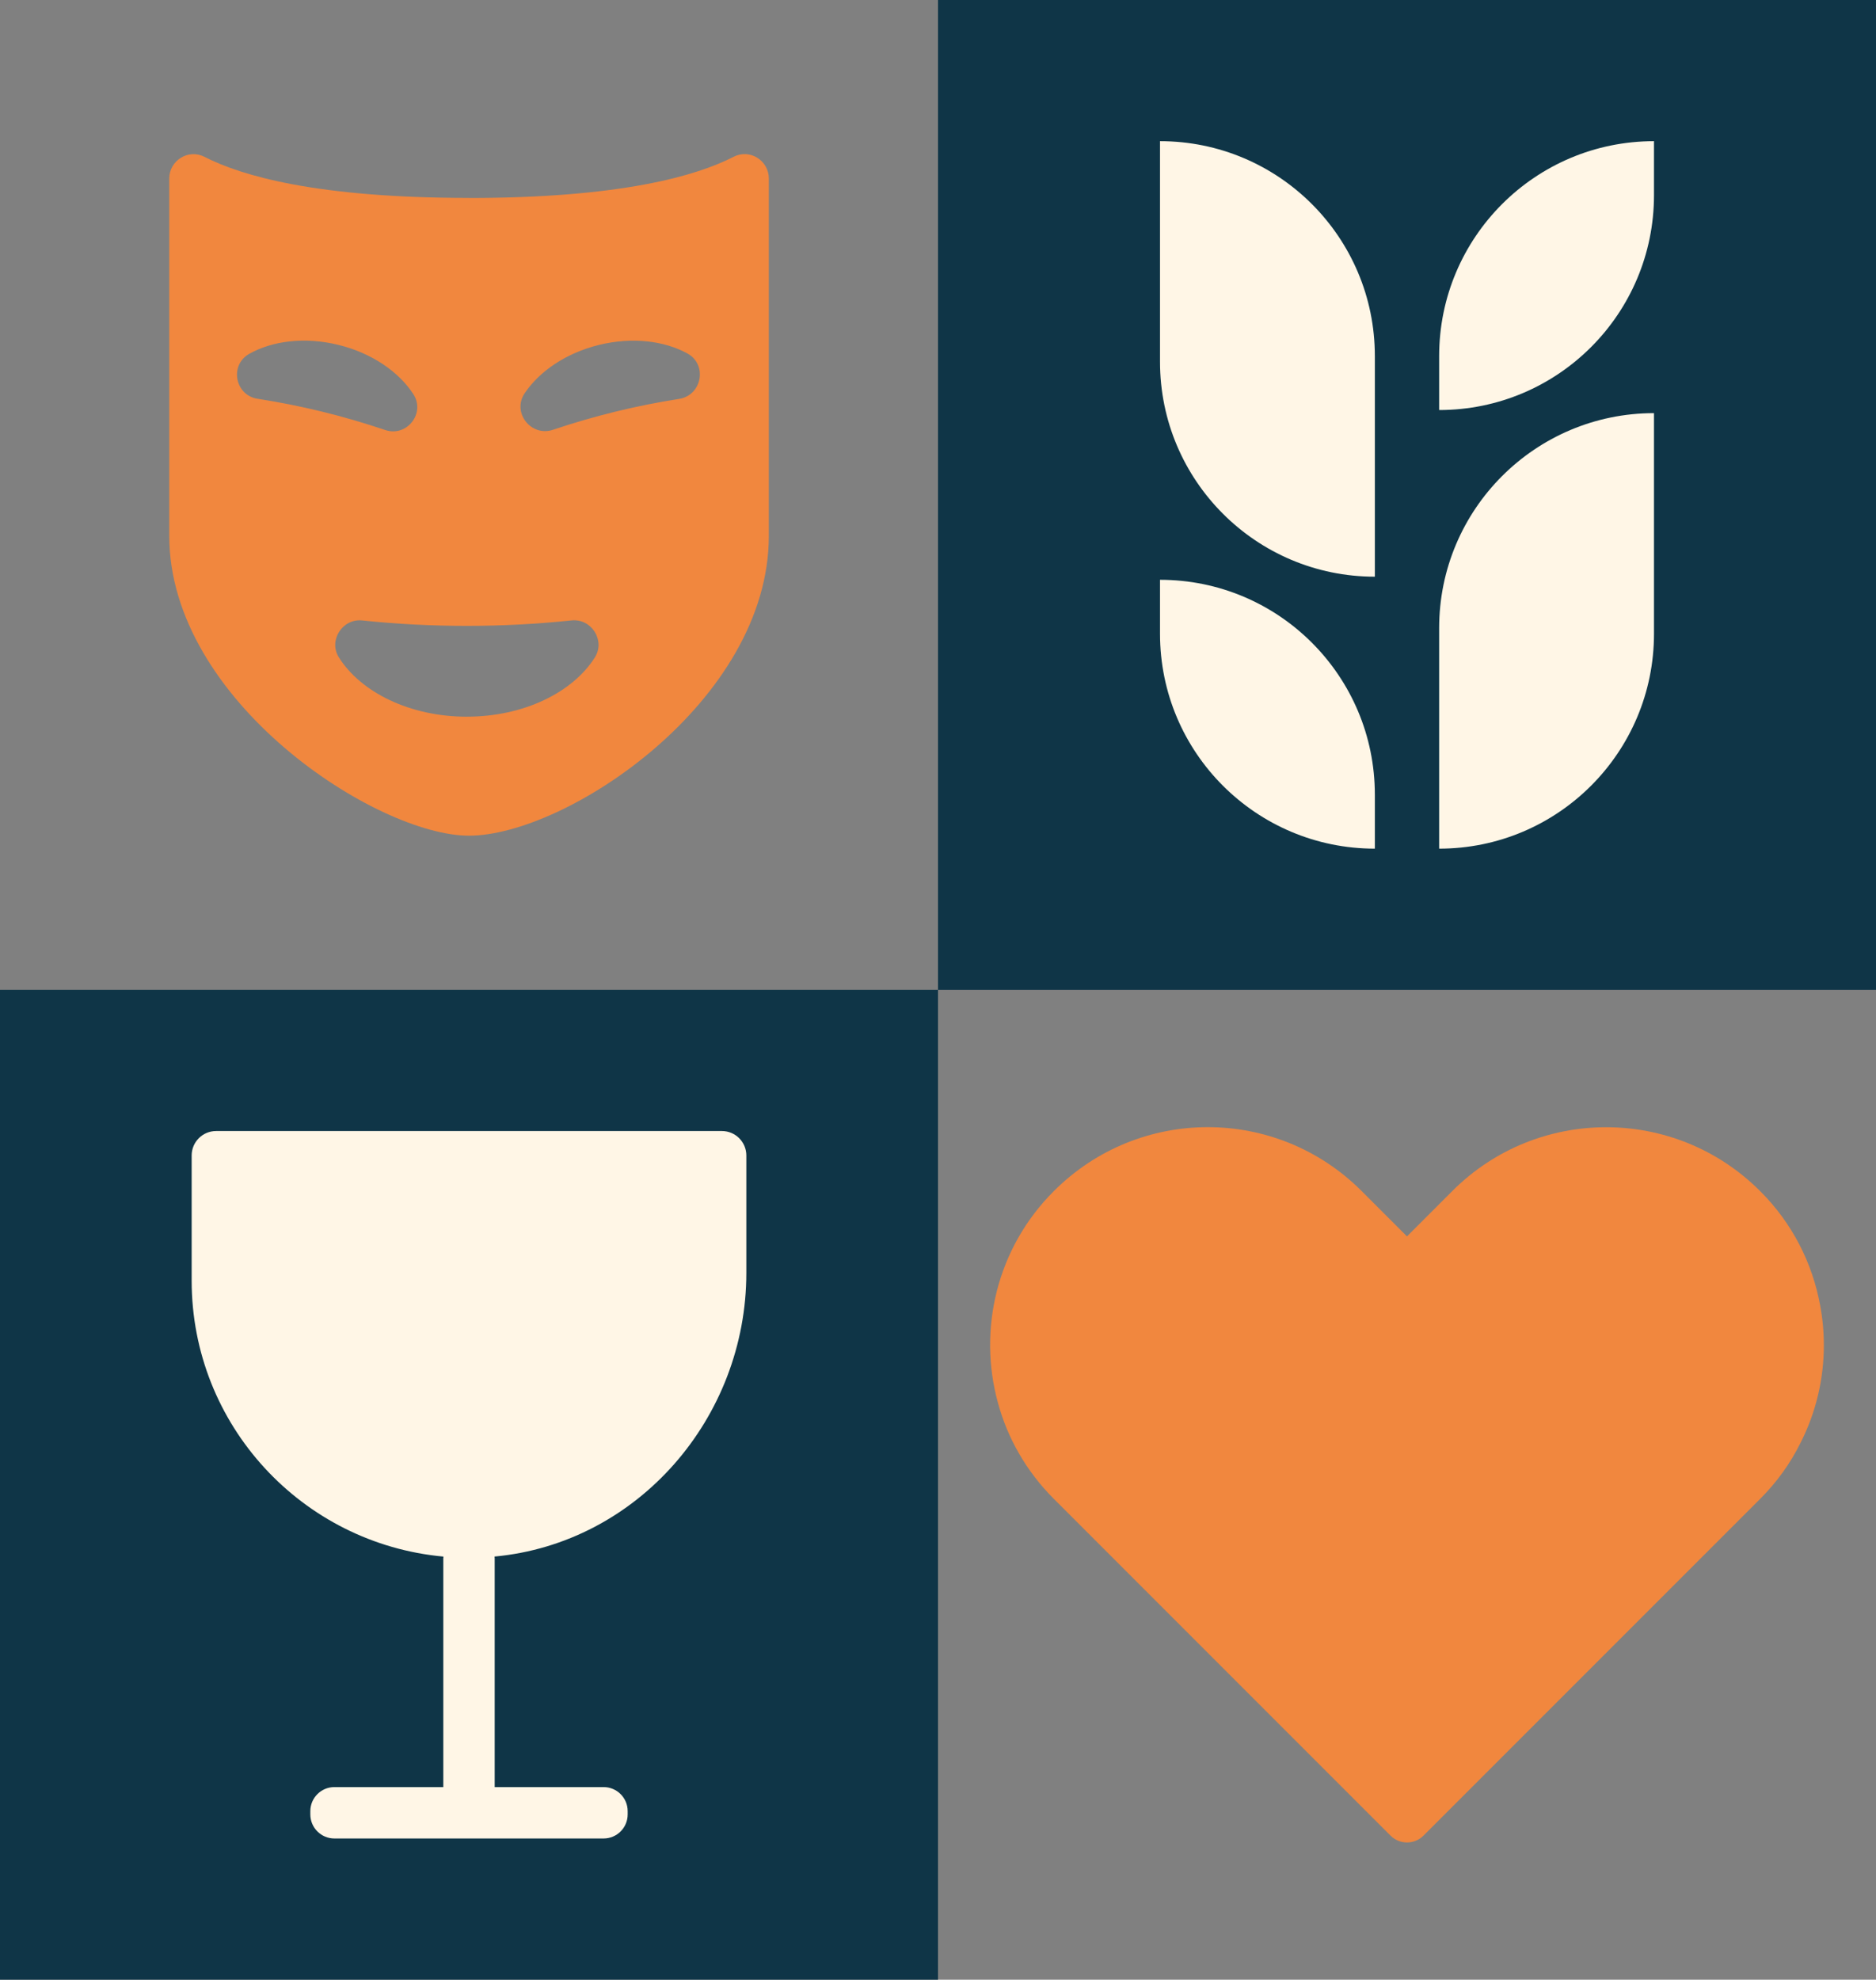
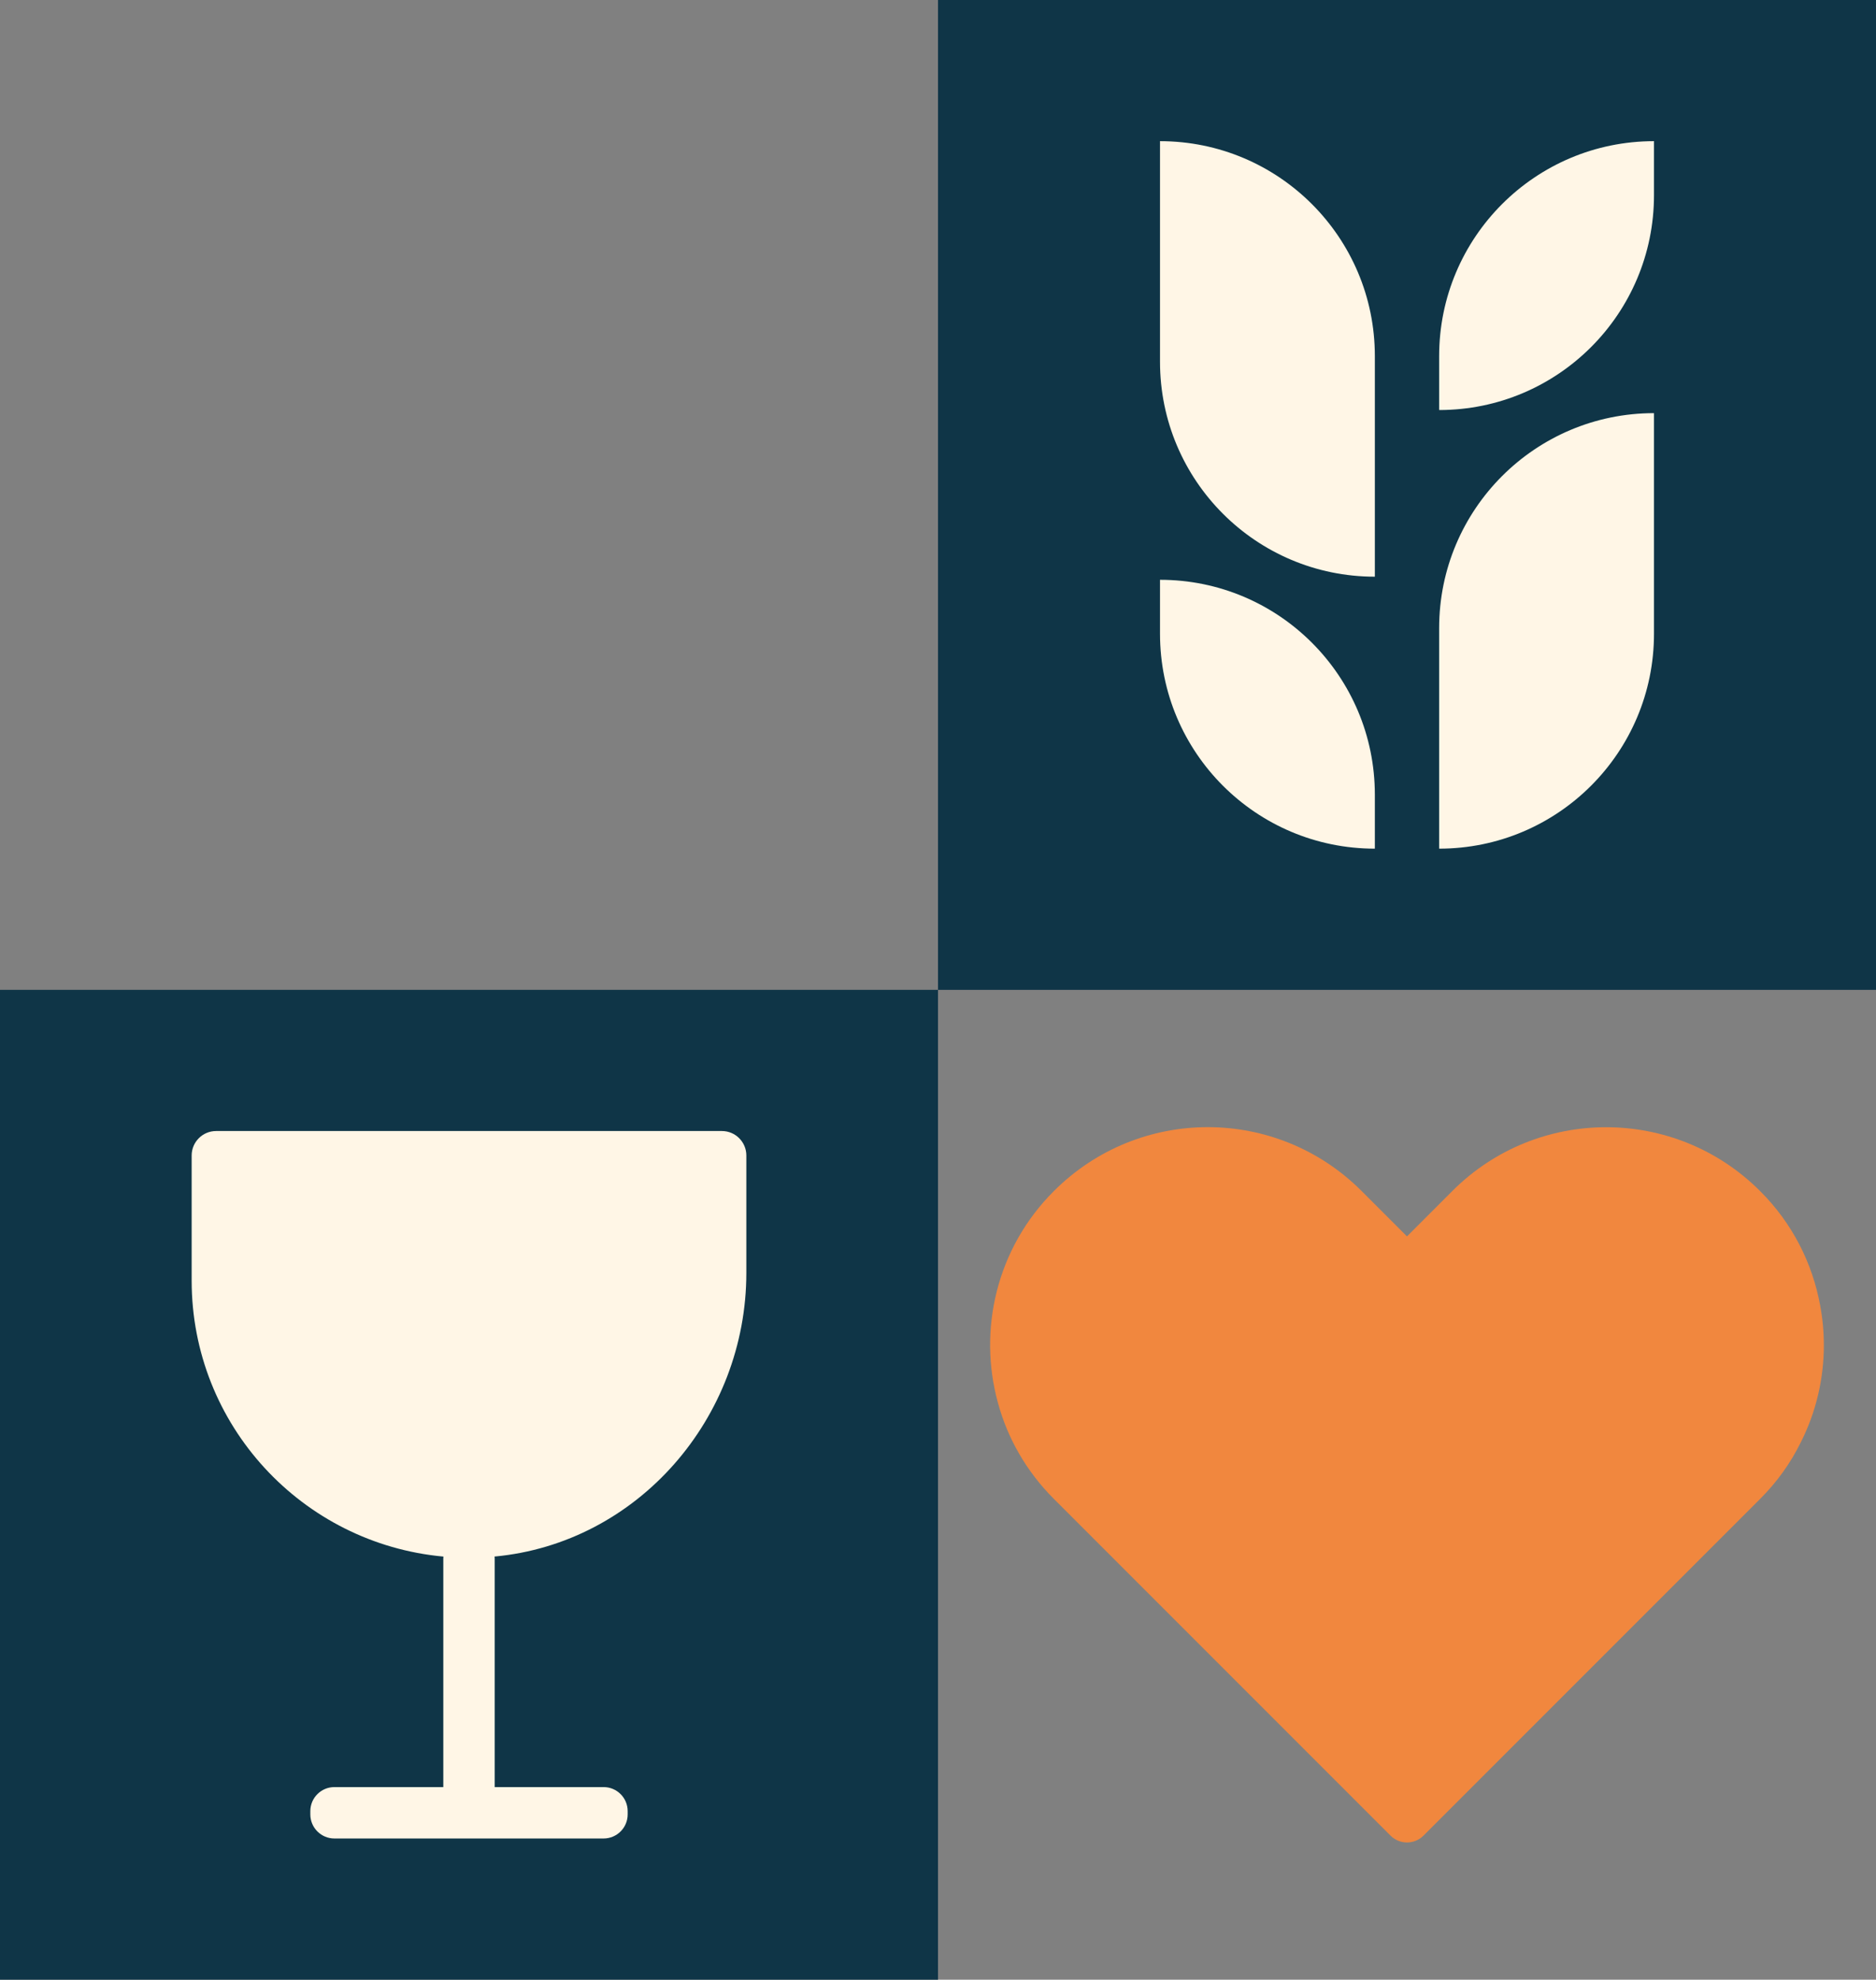
<svg xmlns="http://www.w3.org/2000/svg" id="Livello_2" viewBox="0 0 604.52 637.8">
  <rect x="0" y="0" width="604.52" height="637.8" fill="#808080" stroke="none" />
  <defs>
    <style>.cls-1{fill:#0f3547;}.cls-1,.cls-2,.cls-3{stroke-width:0px;}.cls-2{fill:#fff6e6;}.cls-3{fill:#f1873e;}</style>
  </defs>
  <g id="Livello_1-2">
    <polyline class="cls-1" points="302.26 0 302.26 318.9 604.52 318.9 604.52 0" />
    <rect class="cls-1" y="318.9" width="302.26" height="318.9" />
    <path class="cls-3" d="m587.72,433.3c0,10.84-2.48,21.63-7.52,31.53-3.22,6.53-7.57,12.62-13.02,18.07l-75.23,75.23-33.25,33.25c-2.93,2.93-7.69,2.93-10.62,0l-108.48-108.48c-8.91-8.91-14.95-19.6-18.02-30.93-6.48-23.51-.49-49.79,18.02-68.25,13.71-13.71,31.63-20.59,49.59-20.59s35.88,6.88,49.59,20.59l14.6,14.6,14.6-14.6c27.37-27.42,71.77-27.42,99.19,0,10.44,10.39,16.88,23.31,19.35,36.82.79,4.21,1.19,8.51,1.19,12.77" />
    <path class="cls-2" d="m373.8,45.48v71.08c0,38.23,30.99,69.23,69.23,69.23v-71.08c0-38.23-30.99-69.23-69.23-69.23" />
    <path class="cls-2" d="m373.8,186.79v17.39c0,38.24,30.99,69.23,69.23,69.23v-17.39c0-38.23-30.99-69.23-69.23-69.23" />
    <path class="cls-2" d="m463.75,202.33v71.08c38.23,0,69.23-30.99,69.23-69.23v-71.08c-38.23,0-69.23,30.99-69.23,69.23" />
    <path class="cls-2" d="m532.98,45.48c-38.23,0-69.23,30.99-69.23,69.23v17.39c38.23,0,69.23-30.99,69.23-69.23v-17.39Z" />
-     <path class="cls-3" d="m178.2,138.46c-7.05,2.38-13.29-5.53-9.16-11.72,4.72-7.08,13.34-13.01,23.98-15.62,10.69-2.62,21.07-1.34,28.53,2.78,6.51,3.6,4.62,13.48-2.73,14.62-13.79,2.15-27.37,5.48-40.61,9.94m-27.76,92.44c-18.35,0-34.16-7.85-41.25-19.11-3.43-5.44,1.13-12.57,7.52-11.9,11.2,1.17,22.45,1.75,33.73,1.75s22.5-.59,33.73-1.76c6.4-.67,10.95,6.46,7.52,11.9-7.09,11.26-22.9,19.11-41.25,19.11m-67.47-102.42c-7.26-1.12-9.09-10.83-2.7-14.45,7.47-4.23,17.96-5.56,28.76-2.91,10.79,2.64,19.47,8.67,24.15,15.86,4.01,6.16-2.11,13.92-9.06,11.57-13.41-4.54-27.17-7.91-41.15-10.07m68.14-64.71c-48.73,0-73.16-7.03-85.23-13.23-5.2-2.67-11.35,1.17-11.35,7.01v115.06c0,53.34,66.88,96.63,96.58,96.63,31.36,0,96.63-43.29,96.63-96.63V57.53c0-5.84-6.14-9.69-11.34-7.02-12.08,6.21-36.54,13.27-85.29,13.27" />
    <path class="cls-2" d="m232.62,364.38H69.64c-4.35,0-7.88,3.53-7.88,7.88v40.33c0,46.55,35.64,84.72,81.14,88.89,0,.16-.05.31-.05.48v73.78h-35.09c-4.28,0-7.76,3.47-7.76,7.75v1.05c0,4.28,3.47,7.76,7.76,7.76h86.74c4.28,0,7.76-3.47,7.76-7.76v-1.05c0-4.28-3.47-7.75-7.76-7.75h-35.09v-73.78c0-.17-.04-.32-.05-.49,46.13-4.27,81.14-44.61,81.14-91.41v-37.8c0-4.35-3.53-7.88-7.88-7.88" />
  </g>
</svg>